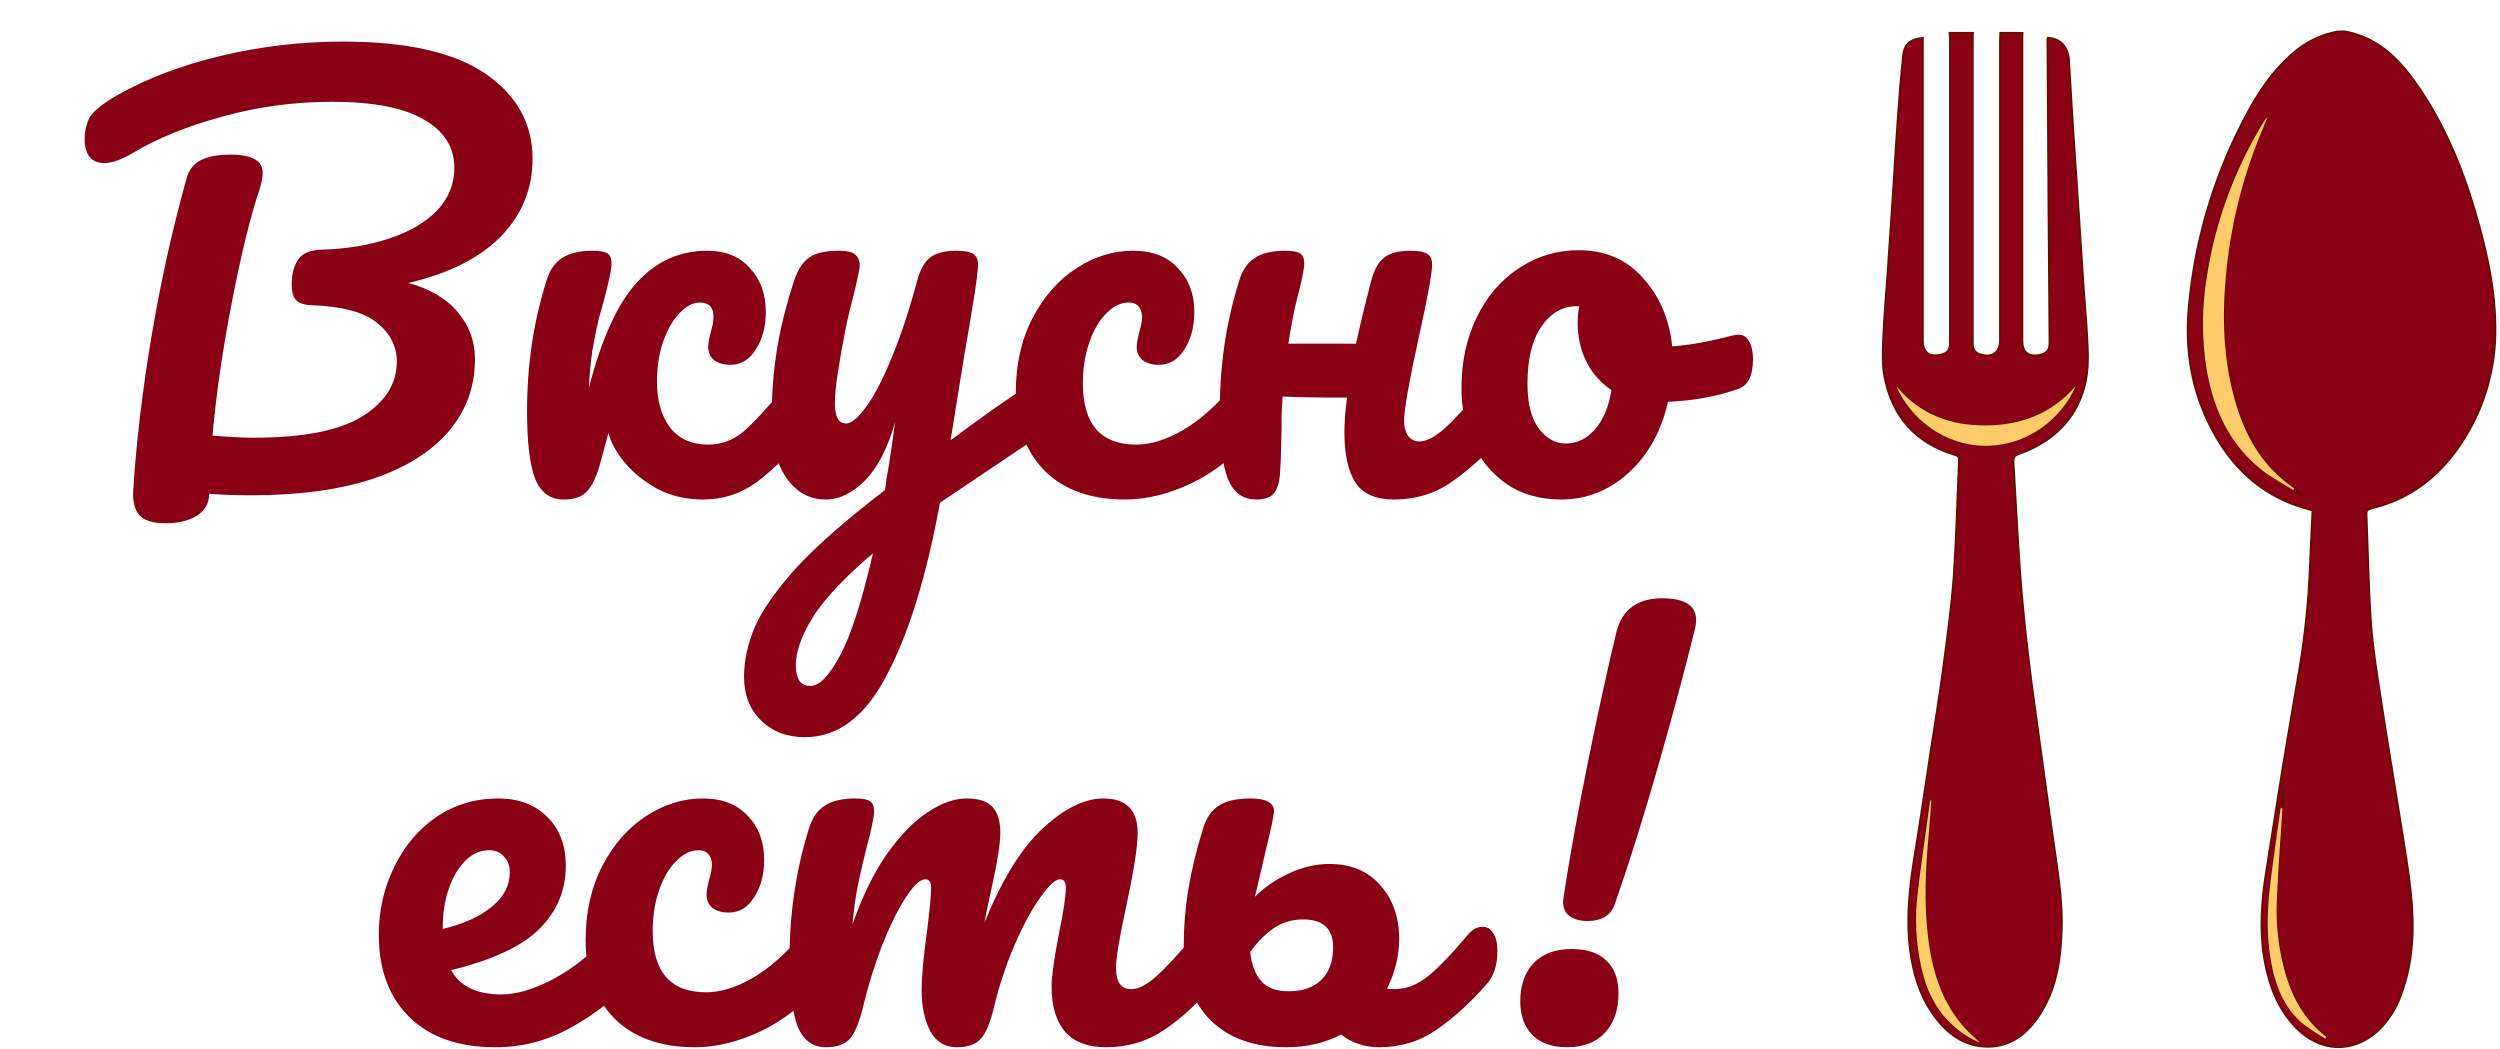
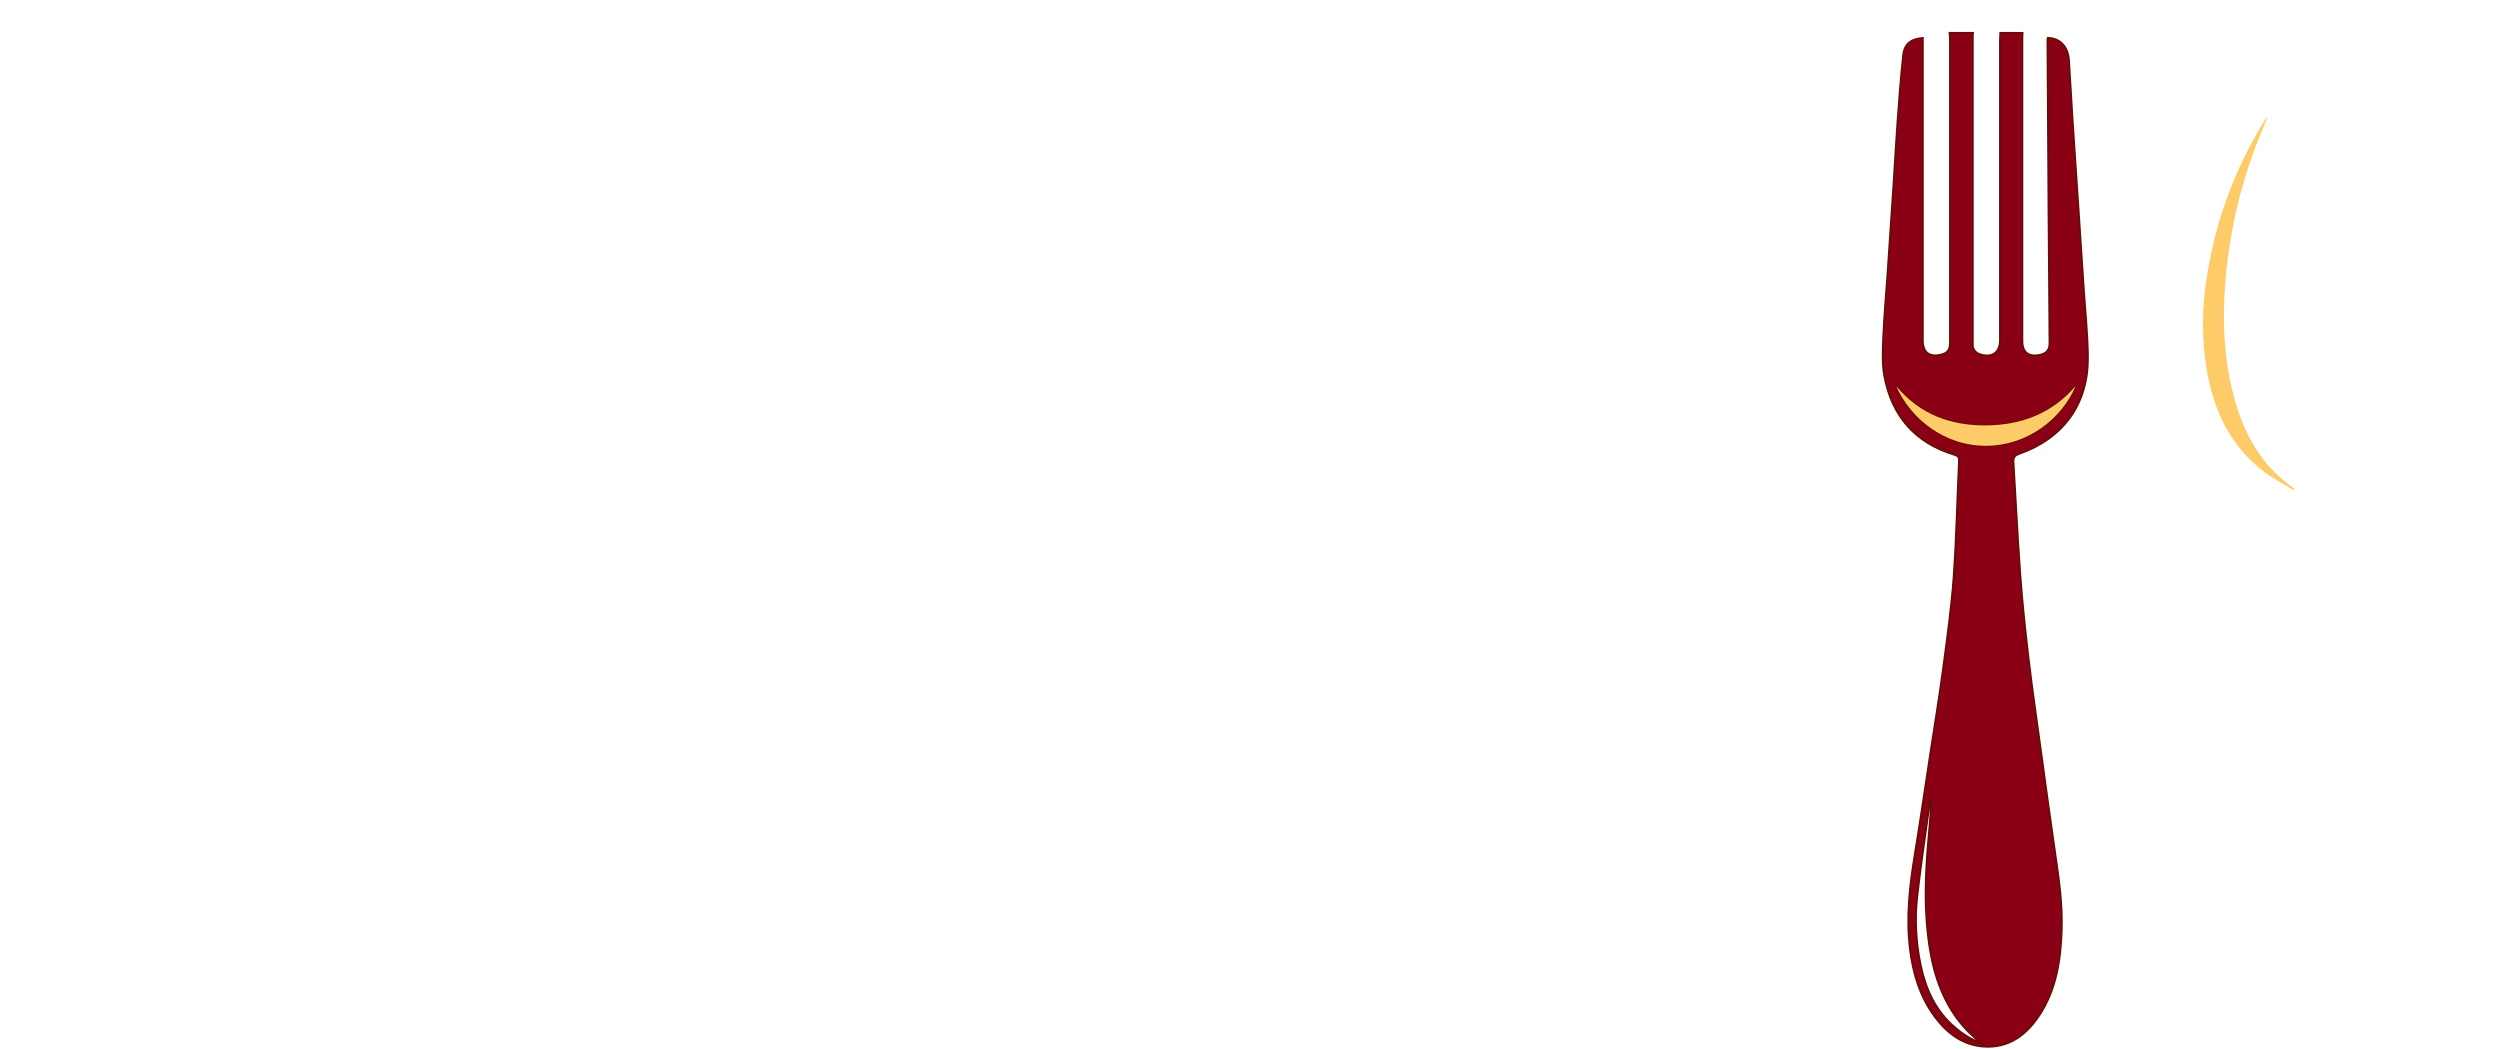
<svg xmlns="http://www.w3.org/2000/svg" width="639" height="268" viewBox="0 0 639 268" fill="none">
-   <path d="M136.116 40.6C136.116 48.25 133.416 54.865 128.016 60.445C122.616 65.935 114.741 69.895 104.391 72.325C109.971 73.855 114.201 76.375 117.081 79.885C119.961 83.305 121.401 87.265 121.401 91.765C121.401 98.875 119.151 105.04 114.651 110.26C110.241 115.48 103.761 119.53 95.21 122.41C86.66 125.2 76.356 126.595 64.296 126.595C59.795 126.595 56.196 126.46 53.495 126.19C53.406 128.71 52.325 130.6 50.255 131.86C48.185 133.12 45.531 133.75 42.291 133.75C39.05 133.75 36.8 133.03 35.541 131.59C34.37 130.15 33.876 128.035 34.056 125.245C34.865 112.645 36.441 99.46 38.781 85.69C41.12 71.83 44.09 58.465 47.691 45.595C48.321 43.345 49.581 41.77 51.471 40.87C53.361 39.97 55.836 39.52 58.895 39.52C64.385 39.52 67.13 41.05 67.13 44.11C67.13 45.37 66.861 46.81 66.32 48.43C63.98 55.45 61.641 64.99 59.301 77.05C56.961 89.02 55.295 100.45 54.306 111.34C58.626 111.7 62.136 111.88 64.835 111.88C77.436 111.88 86.66 110.08 92.51 106.48C98.451 102.79 101.421 98.11 101.421 92.44C101.421 88.48 99.71 85.15 96.29 82.45C92.96 79.75 87.335 78.265 79.415 77.995C77.616 77.905 76.356 77.455 75.635 76.645C74.916 75.835 74.556 74.53 74.556 72.73C74.556 70.12 75.096 68.005 76.176 66.385C77.255 64.765 79.236 63.91 82.116 63.82C88.506 63.64 94.266 62.695 99.395 60.985C104.616 59.275 108.711 56.89 111.681 53.83C114.651 50.68 116.136 47.035 116.136 42.895C116.136 37.675 113.571 33.58 108.441 30.61C103.311 27.55 95.436 26.02 84.816 26.02C75.186 26.02 65.871 27.28 56.87 29.8C47.87 32.23 40.221 35.335 33.92 39.115C31.041 40.825 28.61 41.68 26.631 41.68C25.011 41.68 23.75 41.14 22.851 40.06C22.041 38.89 21.636 37.45 21.636 35.74C21.636 33.49 22.085 31.555 22.985 29.935C23.976 28.315 26.27 26.47 29.87 24.4C37.431 20.08 46.295 16.705 56.466 14.275C66.636 11.845 77.031 10.63 87.65 10.63C103.941 10.63 116.091 13.375 124.101 18.865C132.111 24.355 136.116 31.6 136.116 40.6ZM144.029 127.675C140.609 127.675 138.179 125.875 136.739 122.275C135.389 118.675 134.714 112.915 134.714 104.995C134.714 93.295 136.379 82.18 139.709 71.65C140.519 69.04 141.824 67.15 143.624 65.98C145.514 64.72 148.124 64.09 151.454 64.09C153.254 64.09 154.514 64.315 155.234 64.765C155.954 65.215 156.314 66.07 156.314 67.33C156.314 68.77 155.639 72.01 154.289 77.05C154.109 77.68 153.704 79.12 153.074 81.37C152.534 83.62 151.994 86.275 151.454 89.335C151.004 92.305 150.689 95.59 150.509 99.19C153.749 86.59 157.844 77.59 162.794 72.19C167.744 66.79 173.729 64.09 180.749 64.09C185.429 64.09 189.074 65.575 191.684 68.545C194.384 71.425 195.734 75.16 195.734 79.75C195.734 83.53 194.879 86.725 193.169 89.335C191.549 91.945 189.389 93.25 186.689 93.25C184.979 93.25 183.584 92.845 182.504 92.035C181.514 91.225 181.019 90.1 181.019 88.66C181.019 88.03 181.109 87.31 181.289 86.5C181.469 85.69 181.604 85.105 181.694 84.745C182.144 83.395 182.369 82.135 182.369 80.965C182.369 78.535 181.199 77.32 178.859 77.32C177.059 77.32 175.304 78.265 173.594 80.155C171.884 81.955 170.489 84.43 169.409 87.58C168.419 90.64 167.924 93.97 167.924 97.57C167.924 102.43 169.049 106.345 171.299 109.315C173.549 112.195 176.789 113.635 181.019 113.635C184.349 113.635 187.319 112.555 189.929 110.395C192.539 108.145 196.139 104.275 200.729 98.785C201.809 97.525 203.024 96.895 204.374 96.895C205.544 96.895 206.444 97.435 207.074 98.515C207.794 99.595 208.154 101.08 208.154 102.97C208.154 106.57 207.299 109.36 205.589 111.34C201.539 116.2 197.489 120.16 193.439 123.22C189.389 126.19 184.799 127.675 179.669 127.675C175.439 127.675 171.569 126.775 168.059 124.975C164.639 123.085 161.849 120.835 159.689 118.225C157.529 115.615 156.134 113.095 155.504 110.665C155.324 111.385 154.649 113.905 153.479 118.225C152.489 121.825 151.319 124.3 149.969 125.65C148.709 127 146.729 127.675 144.029 127.675ZM266.318 97.165C267.488 97.165 268.388 97.75 269.018 98.92C269.738 100 270.098 101.395 270.098 103.105C270.098 105.175 269.783 106.795 269.153 107.965C268.523 109.135 267.533 110.17 266.183 111.07L240.263 128.485C236.843 147.115 232.343 161.74 226.763 172.36C221.273 183.07 214.253 188.425 205.703 188.425C201.113 188.425 197.378 186.985 194.498 184.105C191.618 181.315 190.178 177.625 190.178 173.035C190.178 168.805 191.123 164.485 193.013 160.075C194.993 155.665 198.593 150.58 203.813 144.82C209.123 139.15 216.593 132.625 226.223 125.245L226.628 122.14C227.258 118.81 227.978 114.04 228.788 107.83C226.988 114.31 224.468 119.26 221.228 122.68C217.988 126.01 214.568 127.675 210.968 127.675C206.918 127.675 203.588 125.83 200.978 122.14C198.458 118.36 197.198 113.68 197.198 108.1C197.198 101.35 197.648 95.185 198.548 89.605C199.448 83.935 200.933 77.95 203.003 71.65C203.903 68.95 205.163 67.015 206.783 65.845C208.403 64.675 210.968 64.09 214.478 64.09C216.458 64.09 217.808 64.405 218.528 65.035C219.338 65.665 219.743 66.61 219.743 67.87C219.743 68.59 219.248 71.02 218.258 75.16C217.358 78.49 216.638 81.505 216.098 84.205C215.378 87.895 214.748 91.45 214.208 94.87C213.668 98.2 213.398 100.945 213.398 103.105C213.398 106.525 214.343 108.235 216.233 108.235C217.583 108.235 219.248 106.885 221.228 104.185C223.298 101.485 225.458 97.39 227.708 91.9C230.048 86.41 232.298 79.66 234.458 71.65C235.178 68.95 236.258 67.015 237.698 65.845C239.228 64.675 241.478 64.09 244.448 64.09C246.518 64.09 247.958 64.36 248.768 64.9C249.578 65.44 249.983 66.34 249.983 67.6C249.983 69.85 248.813 77.59 246.473 90.82L242.963 112.555C249.893 107.335 256.643 102.565 263.213 98.245C264.383 97.525 265.418 97.165 266.318 97.165ZM207.188 175.33C209.438 175.33 211.958 172.72 214.748 167.5C217.538 162.28 220.328 153.595 223.118 141.445C216.188 147.295 211.148 152.605 207.998 157.375C204.938 162.235 203.408 166.465 203.408 170.065C203.408 171.595 203.678 172.855 204.218 173.845C204.848 174.835 205.838 175.33 207.188 175.33ZM287.582 127.675C278.762 127.675 271.877 125.2 266.927 120.25C262.067 115.21 259.637 108.595 259.637 100.405C259.637 93.115 261.077 86.725 263.957 81.235C266.837 75.745 270.572 71.515 275.162 68.545C279.752 65.575 284.567 64.09 289.607 64.09C294.557 64.09 298.382 65.575 301.082 68.545C303.872 71.425 305.267 75.16 305.267 79.75C305.267 83.53 304.412 86.725 302.702 89.335C301.082 91.945 298.922 93.25 296.222 93.25C294.512 93.25 293.117 92.845 292.037 92.035C291.047 91.225 290.552 90.1 290.552 88.66C290.552 88.03 290.642 87.31 290.822 86.5C291.002 85.69 291.137 85.105 291.227 84.745C291.677 83.395 291.902 82.135 291.902 80.965C291.902 79.795 291.587 78.895 290.957 78.265C290.417 77.635 289.607 77.32 288.527 77.32C286.457 77.32 284.522 78.265 282.722 80.155C280.922 81.955 279.482 84.43 278.402 87.58C277.322 90.73 276.782 94.195 276.782 97.975C276.782 108.415 281.327 113.635 290.417 113.635C294.107 113.635 298.067 112.42 302.297 109.99C306.617 107.47 310.847 103.735 314.987 98.785C316.067 97.525 317.282 96.895 318.632 96.895C319.802 96.895 320.702 97.435 321.332 98.515C322.052 99.595 322.412 101.08 322.412 102.97C322.412 106.39 321.557 109.18 319.847 111.34C315.617 116.56 310.532 120.61 304.592 123.49C298.742 126.28 293.072 127.675 287.582 127.675ZM382.78 96.895C383.95 96.895 384.85 97.435 385.48 98.515C386.2 99.595 386.56 101.08 386.56 102.97C386.56 106.57 385.705 109.36 383.995 111.34C379.855 116.11 375.58 120.025 371.17 123.085C366.85 126.145 361.9 127.675 356.32 127.675C351.64 127.675 348.355 126.235 346.465 123.355C344.575 120.475 343.63 116.155 343.63 110.395C343.63 107.965 343.855 105.04 344.305 101.62C336.385 101.62 330.895 101.53 327.835 101.35C327.655 103.87 327.565 105.625 327.565 106.615V109.45C327.475 115.03 327.34 118.945 327.16 121.195C326.98 123.445 326.44 125.11 325.54 126.19C324.64 127.18 323.155 127.675 321.085 127.675C317.665 127.675 315.235 125.875 313.795 122.275C312.445 118.675 311.77 112.915 311.77 104.995C311.77 93.295 313.435 82.18 316.765 71.65C317.575 69.04 318.88 67.15 320.68 65.98C322.48 64.72 325.09 64.09 328.51 64.09C330.31 64.09 331.57 64.315 332.29 64.765C333.01 65.215 333.37 66.07 333.37 67.33C333.37 68.77 332.695 72.01 331.345 77.05C330.625 80.02 329.95 83.62 329.32 87.85H346.6C347.5 83.62 348.805 78.22 350.515 71.65C351.235 68.95 352.315 67.015 353.755 65.845C355.285 64.675 357.535 64.09 360.505 64.09C362.575 64.09 364.015 64.36 364.825 64.9C365.635 65.35 366.04 66.25 366.04 67.6C366.04 69.85 364.915 76.015 362.665 86.095C360.145 97.615 358.885 104.725 358.885 107.425C358.885 109.135 359.245 110.485 359.965 111.475C360.685 112.375 361.63 112.825 362.8 112.825C364.6 112.825 366.715 111.745 369.145 109.585C371.665 107.335 374.995 103.735 379.135 98.785C380.215 97.525 381.43 96.895 382.78 96.895ZM444.422 85.555C445.592 85.555 446.492 86.14 447.122 87.31C447.752 88.48 448.067 89.965 448.067 91.765C448.067 96.085 446.762 98.65 444.152 99.46C438.752 101.35 432.812 102.43 426.332 102.7C424.622 110.26 421.247 116.335 416.207 120.925C411.167 125.425 405.452 127.675 399.062 127.675C393.662 127.675 389.027 126.37 385.157 123.76C381.377 121.15 378.497 117.685 376.517 113.365C374.537 109.045 373.547 104.365 373.547 99.325C373.547 92.485 374.852 86.41 377.462 81.1C380.072 75.7 383.672 71.515 388.262 68.545C392.852 65.485 397.937 63.955 403.517 63.955C410.357 63.955 415.847 66.34 419.987 71.11C424.217 75.79 426.692 81.595 427.412 88.525C431.642 88.255 436.682 87.355 442.532 85.825C443.252 85.645 443.882 85.555 444.422 85.555ZM400.142 113.365C403.022 113.365 405.497 112.195 407.567 109.855C409.727 107.515 411.167 104.14 411.887 99.73C409.097 97.84 406.937 95.365 405.407 92.305C403.967 89.245 403.247 86.005 403.247 82.585C403.247 81.145 403.382 79.705 403.652 78.265H402.977C399.377 78.265 396.362 80.02 393.932 83.53C391.592 86.95 390.422 91.81 390.422 98.11C390.422 103.06 391.367 106.84 393.257 109.45C395.237 112.06 397.532 113.365 400.142 113.365ZM159.058 236.895C160.228 236.895 161.128 237.435 161.758 238.515C162.478 239.595 162.838 241.08 162.838 242.97C162.838 246.57 161.983 249.36 160.273 251.34C156.943 255.39 152.218 259.125 146.098 262.545C140.068 265.965 133.588 267.675 126.658 267.675C117.208 267.675 109.873 265.11 104.653 259.98C99.433 254.85 96.823 247.83 96.823 238.92C96.823 232.71 98.128 226.95 100.738 221.64C103.348 216.24 106.948 211.965 111.538 208.815C116.218 205.665 121.483 204.09 127.333 204.09C132.553 204.09 136.738 205.665 139.888 208.815C143.038 211.875 144.613 216.06 144.613 221.37C144.613 227.58 142.363 232.935 137.863 237.435C133.453 241.845 125.938 245.355 115.318 247.965C117.568 252.105 121.843 254.175 128.143 254.175C132.193 254.175 136.783 252.78 141.913 249.99C147.133 247.11 151.633 243.375 155.413 238.785C156.493 237.525 157.708 236.895 159.058 236.895ZM125.038 217.32C121.708 217.32 118.873 219.255 116.533 223.125C114.283 226.995 113.158 231.675 113.158 237.165V237.435C118.468 236.175 122.653 234.285 125.713 231.765C128.773 229.245 130.303 226.32 130.303 222.99C130.303 221.28 129.808 219.93 128.818 218.94C127.918 217.86 126.658 217.32 125.038 217.32ZM177.631 267.675C168.811 267.675 161.926 265.2 156.976 260.25C152.116 255.21 149.686 248.595 149.686 240.405C149.686 233.115 151.126 226.725 154.006 221.235C156.886 215.745 160.621 211.515 165.211 208.545C169.801 205.575 174.616 204.09 179.656 204.09C184.606 204.09 188.431 205.575 191.131 208.545C193.921 211.425 195.316 215.16 195.316 219.75C195.316 223.53 194.461 226.725 192.751 229.335C191.131 231.945 188.971 233.25 186.271 233.25C184.561 233.25 183.166 232.845 182.086 232.035C181.096 231.225 180.601 230.1 180.601 228.66C180.601 228.03 180.691 227.31 180.871 226.5C181.051 225.69 181.186 225.105 181.276 224.745C181.726 223.395 181.951 222.135 181.951 220.965C181.951 219.795 181.636 218.895 181.006 218.265C180.466 217.635 179.656 217.32 178.576 217.32C176.506 217.32 174.571 218.265 172.771 220.155C170.971 221.955 169.531 224.43 168.451 227.58C167.371 230.73 166.831 234.195 166.831 237.975C166.831 248.415 171.376 253.635 180.466 253.635C184.156 253.635 188.116 252.42 192.346 249.99C196.666 247.47 200.896 243.735 205.036 238.785C206.116 237.525 207.331 236.895 208.681 236.895C209.851 236.895 210.751 237.435 211.381 238.515C212.101 239.595 212.461 241.08 212.461 242.97C212.461 246.39 211.606 249.18 209.896 251.34C205.666 256.56 200.581 260.61 194.641 263.49C188.791 266.28 183.121 267.675 177.631 267.675ZM211.133 267.675C207.713 267.675 205.283 265.875 203.843 262.275C202.493 258.675 201.818 252.915 201.818 244.995C201.818 233.295 203.483 222.18 206.813 211.65C207.623 209.04 208.928 207.15 210.728 205.98C212.618 204.72 215.228 204.09 218.558 204.09C220.358 204.09 221.618 204.315 222.338 204.765C223.058 205.215 223.418 206.07 223.418 207.33C223.418 208.77 222.743 212.01 221.393 217.05C220.493 220.65 219.773 223.8 219.233 226.5C218.693 229.11 218.243 232.395 217.883 236.355C220.313 229.335 223.193 223.395 226.523 218.535C229.943 213.675 233.408 210.075 236.918 207.735C240.518 205.305 243.893 204.09 247.043 204.09C250.193 204.09 252.398 204.81 253.658 206.25C255.008 207.69 255.683 209.895 255.683 212.865C255.683 215.745 254.828 220.965 253.118 228.525C252.398 231.765 251.903 234.195 251.633 235.815C256.133 224.745 261.128 216.69 266.618 211.65C272.108 206.61 277.238 204.09 282.008 204.09C287.858 204.09 290.783 207.015 290.783 212.865C290.783 216.375 289.793 222.72 287.813 231.9C286.103 239.73 285.248 244.905 285.248 247.425C285.248 251.025 286.553 252.825 289.163 252.825C290.963 252.825 293.078 251.745 295.508 249.585C298.028 247.335 301.358 243.735 305.498 238.785C306.578 237.525 307.793 236.895 309.143 236.895C310.313 236.895 311.213 237.435 311.843 238.515C312.563 239.595 312.923 241.08 312.923 242.97C312.923 246.57 312.068 249.36 310.358 251.34C306.488 256.11 302.303 260.025 297.803 263.085C293.393 266.145 288.353 267.675 282.683 267.675C278.093 267.675 274.628 266.37 272.288 263.76C269.948 261.06 268.778 257.19 268.778 252.15C268.778 249.63 269.408 245.13 270.668 238.65C271.838 232.98 272.423 229.065 272.423 226.905C272.423 225.465 271.928 224.745 270.938 224.745C269.768 224.745 268.103 226.275 265.943 229.335C263.783 232.305 261.623 236.265 259.463 241.215C257.303 246.165 255.548 251.385 254.198 256.875C253.208 261.195 252.038 264.075 250.688 265.515C249.428 266.955 247.358 267.675 244.478 267.675C241.508 267.675 239.258 266.28 237.728 263.49C236.288 260.61 235.568 257.145 235.568 253.095C235.568 249.675 236.018 244.725 236.918 238.245C237.638 232.485 237.998 228.705 237.998 226.905C237.998 225.465 237.503 224.745 236.513 224.745C235.163 224.745 233.453 226.365 231.383 229.605C229.313 232.845 227.288 236.985 225.308 242.025C223.418 247.065 221.888 252.015 220.718 256.875C219.728 261.105 218.558 263.985 217.208 265.515C215.948 266.955 213.923 267.675 211.133 267.675ZM378.957 236.895C380.127 236.895 381.027 237.435 381.657 238.515C382.377 239.595 382.737 241.08 382.737 242.97C382.737 246.57 381.882 249.36 380.172 251.34C376.032 256.11 371.757 260.025 367.347 263.085C363.027 266.145 358.077 267.675 352.497 267.675C348.807 267.675 345.567 266.595 342.777 264.435C338.637 266.595 333.957 267.675 328.737 267.675C320.547 267.675 314.112 265.38 309.432 260.79C304.842 256.11 302.547 250.035 302.547 242.565C302.547 237.165 302.952 232.035 303.762 227.175C304.572 222.315 305.832 217.14 307.542 211.65C308.352 209.04 309.657 207.15 311.457 205.98C313.347 204.72 316.047 204.09 319.557 204.09C323.607 204.09 325.632 205.17 325.632 207.33C325.632 208.23 324.957 211.47 323.607 217.05L322.662 221.1L320.772 229.2C323.202 226.77 326.082 224.79 329.412 223.26C332.832 221.64 336.297 220.83 339.807 220.83C345.297 220.83 349.617 222.63 352.767 226.23C356.007 229.83 357.627 234.42 357.627 240C357.627 244.32 356.592 248.55 354.522 252.69C354.972 252.78 355.602 252.825 356.412 252.825C359.382 252.825 362.217 251.745 364.917 249.585C367.617 247.425 371.082 243.825 375.312 238.785C376.392 237.525 377.607 236.895 378.957 236.895ZM329.412 253.365C333.012 253.365 335.802 252.375 337.782 250.395C339.762 248.415 340.752 245.67 340.752 242.16C340.752 237.39 338.187 235.005 333.057 235.005C330.087 235.005 327.432 235.86 325.092 237.57C322.842 239.28 320.997 241.215 319.557 243.375C319.917 246.615 320.862 249.09 322.392 250.8C323.922 252.51 326.262 253.365 329.412 253.365ZM405.721 235.41C403.921 235.41 402.436 235.005 401.266 234.195C400.096 233.385 399.511 232.125 399.511 230.415L399.646 229.335C401.176 219.255 403.246 207.78 405.856 194.91C408.466 182.04 410.896 170.925 413.146 161.565C414.586 155.805 418.501 152.925 424.891 152.925C430.651 152.925 433.531 154.77 433.531 158.46C433.531 159.27 433.396 160.17 433.126 161.16C430.786 170.7 427.681 182.265 423.811 195.855C419.941 209.355 416.251 221.1 412.741 231.09C411.751 233.97 409.411 235.41 405.721 235.41ZM400.591 267.675C396.631 267.675 393.616 266.595 391.546 264.435C389.566 262.275 388.576 259.44 388.576 255.93C388.576 251.88 389.701 248.64 391.951 246.21C394.291 243.78 397.531 242.565 401.671 242.565C405.631 242.565 408.601 243.555 410.581 245.535C412.651 247.425 413.686 250.26 413.686 254.04C413.686 258.18 412.516 261.51 410.176 264.03C407.836 266.46 404.641 267.675 400.591 267.675Z" fill="#8A0015" />
-   <path d="M599.29 8C608.682 9.701 614.204 16.163 619.001 23.401C626.145 34.202 630.627 46.167 633.968 58.595C636.148 66.731 637.785 74.974 637.852 83.417C638.044 93.661 635.224 103.736 629.741 112.398C625.407 119.248 619.759 124.692 612.245 127.973C610.254 128.795 608.205 129.467 606.113 129.982C605.221 130.223 604.845 130.457 604.892 131.475C605.281 140.642 605.402 149.829 606.032 158.982C606.462 165.236 607.475 171.463 608.421 177.671C610.125 188.86 611.997 200.015 613.788 211.198C614.66 216.735 615.626 222.273 616.216 227.844C617.162 236.75 616.968 245.595 613.781 254.146C612.568 257.705 610.516 260.92 607.797 263.52C601.383 269.379 592.937 268.998 586.812 262.67C582.229 257.929 580.016 252.09 578.841 245.749C577.399 237.935 578.016 230.161 579.271 222.387C580.686 213.635 582.008 204.863 583.437 196.111C584.779 187.875 586.228 179.653 587.623 171.423C589.106 162.735 590.027 153.961 590.381 145.155C590.575 140.26 590.823 135.372 591.052 130.497C589.113 129.881 587.301 129.419 585.577 128.736C576.279 125.047 569.791 118.317 565.236 109.612C560.157 99.896 558.42 89.524 559.413 78.643C560.996 60.664 566.366 43.222 575.172 27.459C578.365 21.72 582.256 16.491 587.523 12.399C590.409 10.229 593.755 8.747 597.304 8.067L599.29 8ZM588.885 126.935C587.221 125.093 585.04 123.828 583.175 122.214C577.09 116.931 573.528 110.094 571.334 102.501C568.315 92.022 567.92 81.328 568.919 70.528C569.991 58.617 572.749 46.919 577.111 35.782C577.902 33.773 578.774 31.764 579.606 29.755C579.257 30.026 578.967 30.366 578.754 30.753C571.336 42.736 566.374 56.068 564.156 69.978C562.73 78.187 562.709 86.578 564.095 94.794C565.94 104.985 570.133 113.911 578.607 120.339C581.834 122.817 585.651 124.491 588.885 126.935V126.935ZM594.352 265.335L594.621 264.953C588.65 260.313 585.456 254.025 583.679 246.874C582.348 241.609 581.766 236.184 581.948 230.757C582.223 223.284 582.827 215.818 583.289 208.345C583.43 206.115 583.618 203.892 583.591 201.649C582.531 209.952 581.19 218.222 580.237 226.532C579.405 233.562 579.345 240.593 580.908 247.584C582.129 253.095 584.383 258.083 588.878 261.733C590.64 263.026 592.467 264.229 594.352 265.335Z" fill="#8A0015" stroke="#640D00" stroke-width="0.43" stroke-miterlimit="10" />
  <path d="M516.993 8.389C516.993 8.824 516.939 9.253 516.939 9.682V87.161C516.939 90.054 518.536 91.299 521.407 90.67C523.125 90.288 523.849 89.438 523.836 87.637C523.762 76.2 523.655 64.756 523.574 53.313C523.472 38.894 523.382 24.473 523.306 10.05C523.321 9.913 523.352 9.778 523.4 9.648C526.546 9.742 528.606 11.851 528.848 15.367C529.176 20.107 529.398 24.861 529.706 29.609C530.209 37.47 530.753 45.331 531.276 53.192C531.723 60.004 532.171 66.812 532.618 73.615C533 79.508 533.644 85.407 533.698 91.306C533.792 103.252 527.439 112.03 516.154 116.008C515.014 116.41 514.591 116.892 514.665 118.11C515.262 127.652 515.698 137.207 516.396 146.743C516.919 153.874 517.657 160.998 518.503 168.103C519.475 176.252 520.649 184.374 521.763 192.503C522.964 201.248 524.145 209.993 525.419 218.731C526.352 225.099 527.224 231.454 526.989 237.929C526.721 245.542 525.58 252.968 521.293 259.497C517.939 264.599 513.424 267.994 506.95 267.532C501.583 267.117 497.591 264.077 494.478 259.852C490.701 254.729 488.937 248.823 488.165 242.61C487.145 234.427 488.091 226.325 489.42 218.243C490.808 209.819 492.029 201.369 493.311 192.925C494.424 185.626 495.639 178.334 496.612 171.016C497.665 163.121 498.772 155.213 499.349 147.271C500.02 137.502 500.241 127.692 500.691 117.903C500.731 117.046 500.61 116.564 499.59 116.282C489.48 113.229 483.489 106.345 481.597 96.06C481.014 92.846 481.195 89.458 481.336 86.164C481.55 80.981 482.006 75.811 482.382 70.635C482.946 62.346 483.5 54.054 484.046 45.76C484.368 40.818 484.623 35.876 484.992 30.941C485.415 25.29 485.804 19.639 486.441 14.014C486.763 11.168 488.454 9.929 491.499 9.668V87.047C491.499 90.014 493.15 91.32 496.035 90.643C497.772 90.235 498.389 89.451 498.389 87.563C498.389 76.216 498.389 64.866 498.389 53.514C498.389 39.086 498.389 24.658 498.389 10.231C498.389 9.608 498.316 8.992 498.275 8.369H504.313C504.288 8.511 504.272 8.654 504.266 8.798C504.266 35.189 504.266 61.578 504.266 87.965C504.229 88.569 504.412 89.167 504.782 89.647C505.152 90.128 505.684 90.457 506.279 90.576C509.238 91.474 511.176 90.034 511.176 86.954C511.176 61.384 511.176 35.812 511.176 10.237C511.176 9.615 511.223 8.992 511.25 8.369L516.993 8.389ZM530.558 98.652C524.393 105.823 516.47 108.696 507.56 108.749C498.651 108.803 490.694 105.95 484.677 98.705C488.252 106.888 496.907 114.106 507.943 113.959C518.308 113.832 526.982 107.062 530.558 98.652ZM493.66 204.342C493.411 204.723 493.331 204.797 493.318 204.877C492.217 212.913 490.99 220.995 490.07 229.084C489.42 235.014 489.73 241.01 490.99 246.841C492.278 252.948 494.8 258.399 499.644 262.55C501.573 264.236 503.767 265.593 506.138 266.568C504.588 265.088 503.213 263.95 502.052 262.624C500.844 261.259 499.751 259.796 498.785 258.251C494.518 251.381 493.069 243.688 492.445 235.793C491.775 227.383 492.445 219.006 493.204 210.629C493.411 208.627 493.519 206.645 493.66 204.342V204.342Z" fill="#8A0015" stroke="#640D00" stroke-width="0.43" stroke-miterlimit="10" />
  <path d="M586.194 125.26C583.658 123.686 580.968 122.307 578.607 120.506C570.14 114.078 565.94 105.125 564.102 94.96C562.716 86.745 562.737 78.354 564.163 70.145C566.381 56.235 571.343 42.902 578.761 30.92C578.974 30.532 579.264 30.193 579.613 29.922C578.781 31.931 577.909 33.906 577.117 35.948C572.756 47.086 569.998 58.784 568.926 70.694C567.926 81.495 568.322 92.188 571.341 102.667C573.535 110.261 577.097 117.097 583.182 122.381C584.215 123.278 585.349 124.061 586.429 124.898L586.194 125.26Z" fill="#FDCC68" />
-   <path d="M594.352 265.483C592.45 264.369 590.607 263.158 588.831 261.854C584.336 258.204 582.082 253.216 580.861 247.705C579.318 240.734 579.378 233.683 580.19 226.653C580.982 219.957 582.002 213.26 582.927 206.564L583.39 206.605L583.269 208.439C582.807 215.912 582.203 223.378 581.928 230.851C581.746 236.278 582.328 241.703 583.659 246.968C585.436 254.146 588.63 260.434 594.601 265.048L594.352 265.483Z" fill="#FDCC68" />
  <path d="M530.558 98.65C526.969 107.061 518.294 113.804 507.942 113.944C496.906 114.098 488.252 106.873 484.676 98.691C490.714 105.949 498.597 108.788 507.56 108.735C516.523 108.681 524.406 105.795 530.558 98.65Z" fill="#FDCC68" />
-   <path d="M493.66 204.342C493.492 206.645 493.385 208.627 493.204 210.603C492.425 218.979 491.781 227.343 492.445 235.766C493.069 243.661 494.518 251.355 498.785 258.225C499.751 259.77 500.844 261.232 502.052 262.597C503.213 263.936 504.588 265.061 506.138 266.541C503.767 265.566 501.573 264.209 499.644 262.524C494.8 258.372 492.264 252.921 490.99 246.815C489.73 240.983 489.42 234.987 490.071 229.057C490.99 220.968 492.217 212.919 493.318 204.851C493.358 204.797 493.438 204.723 493.66 204.342Z" fill="#FDCC68" />
</svg>